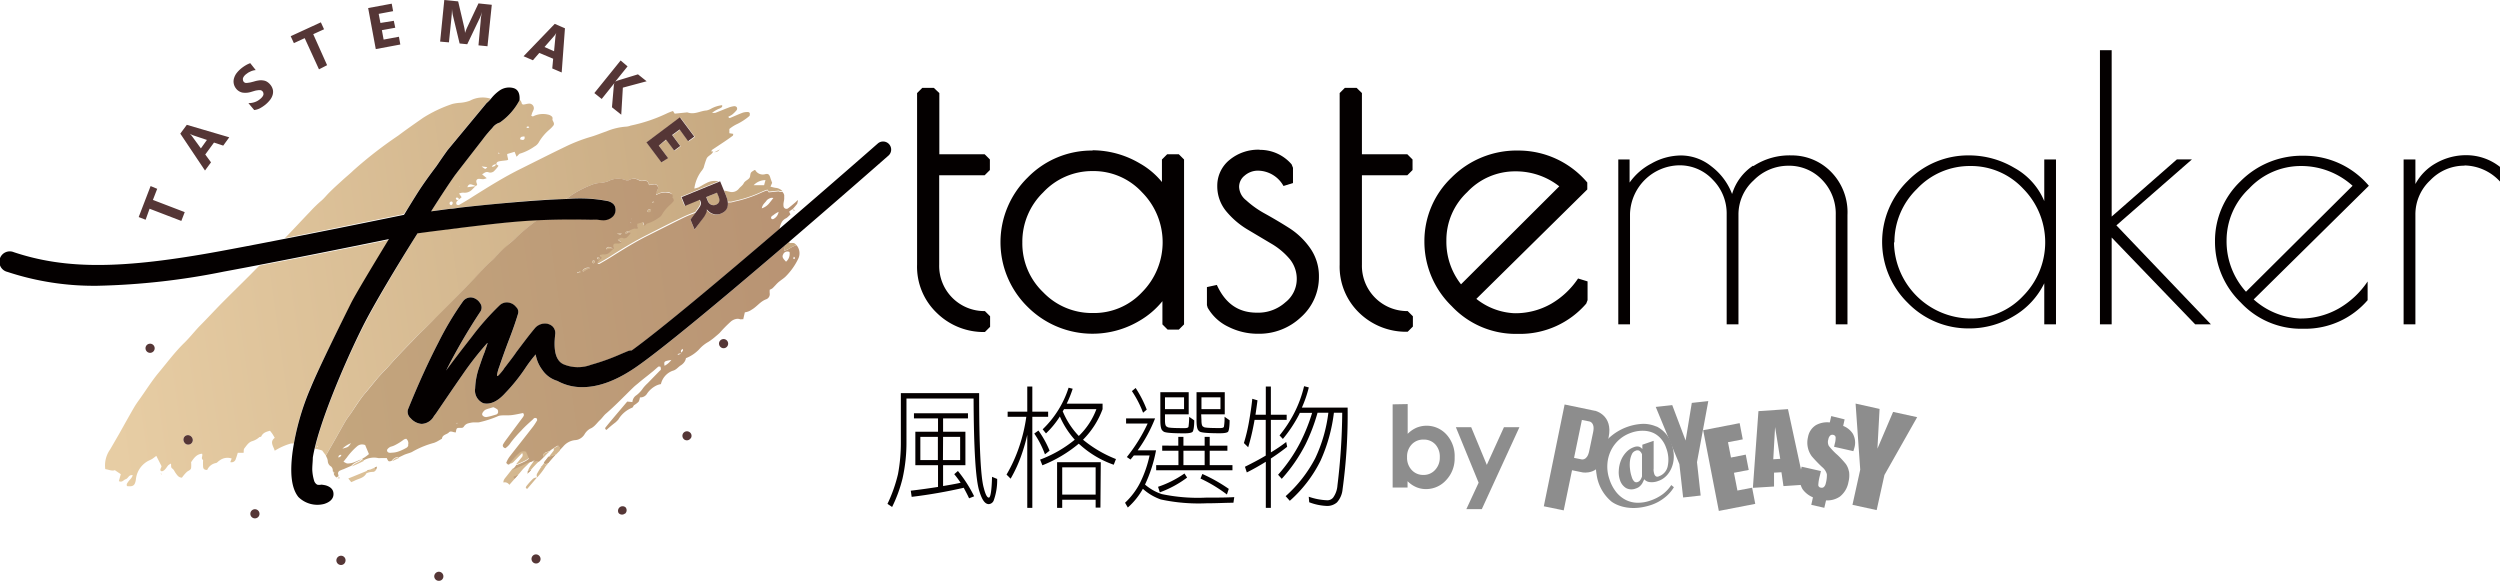
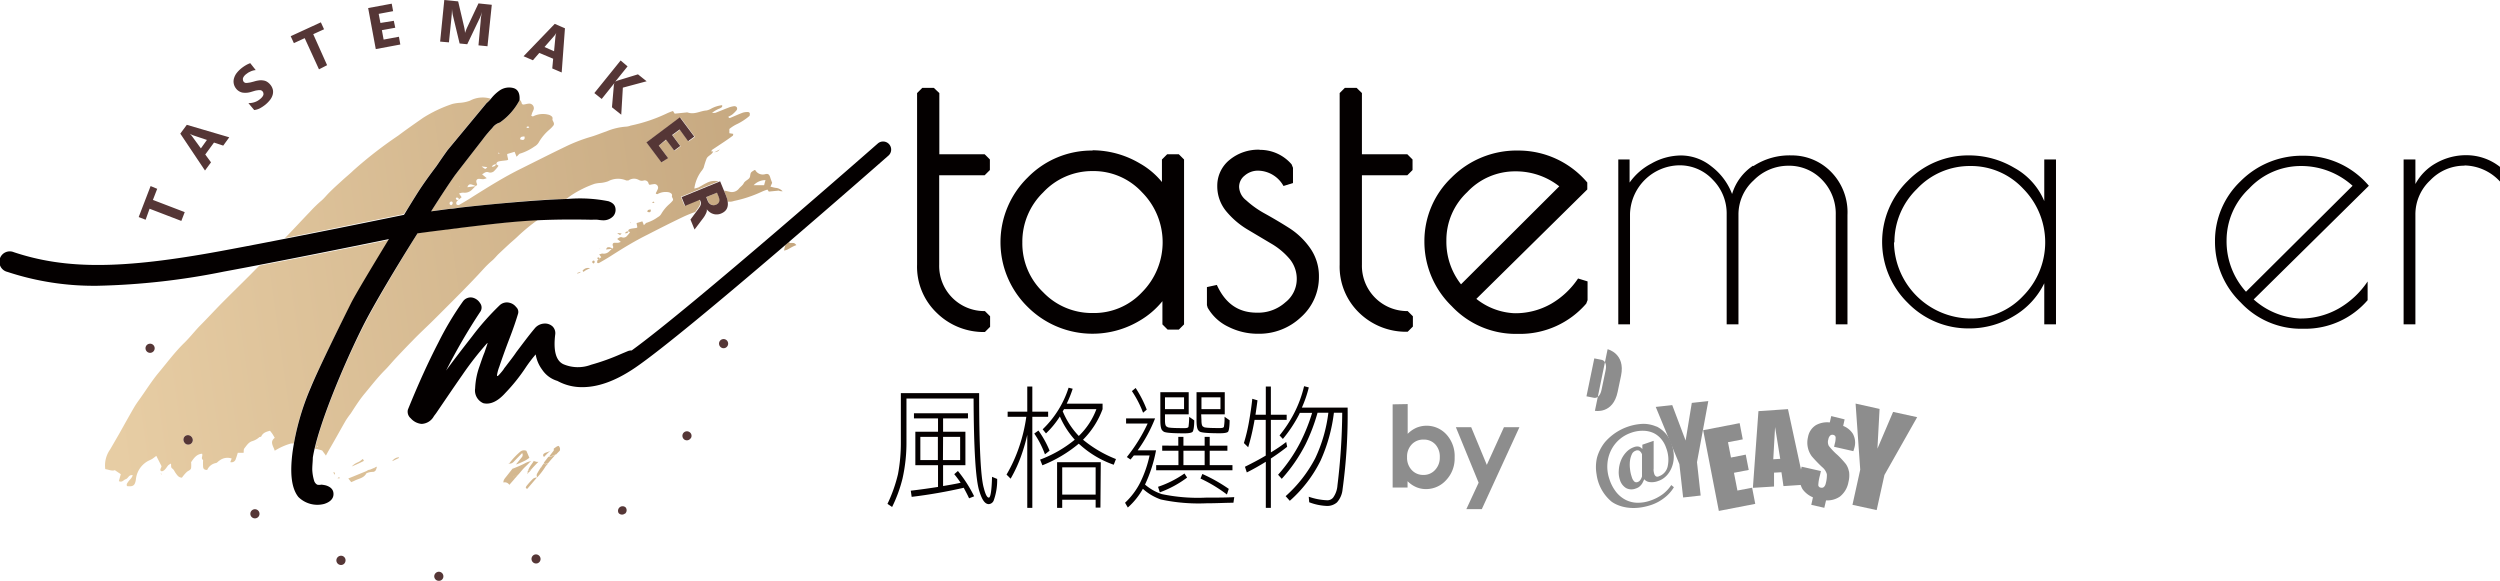
<svg xmlns="http://www.w3.org/2000/svg" viewBox="0 0 360.52 83.76">
  <defs>
    <style>.cls-1{fill:#040000;}.cls-2{fill:#8d8d8d;}.cls-3{fill:url(#未命名漸層_70);}.cls-4{fill:url(#未命名漸層_71);}.cls-5{fill:#553636;}</style>
    <linearGradient id="未命名漸層_70" x1="15.05" y1="50.37" x2="117.59" y2="35.93" gradientUnits="userSpaceOnUse">
      <stop offset="0" stop-color="#e7cda4" />
      <stop offset="1" stop-color="#c4a67e" />
    </linearGradient>
    <linearGradient id="未命名漸層_71" x1="45.28" y1="52.54" x2="117.05" y2="42.43" gradientUnits="userSpaceOnUse">
      <stop offset="0" stop-color="#c4a67e" />
      <stop offset="1" stop-color="#b89373" />
    </linearGradient>
  </defs>
  <g id="圖層_2" data-name="圖層 2">
    <g id="風格選物LOGO_提案A-02" data-name="風格選物LOGO 提案A-02">
      <path class="cls-1" d="M141.2,56.69q0,11.37.67,13.67c.25,1,.49,1.4.73,1.4s.41-1,.46-3l.74.31a8.58,8.58,0,0,1-.51,3.13.83.83,0,0,1-.69.5c-.58,0-1-.65-1.38-1.9q-.78-2.43-.82-13.33h-9.68V63.8a23.57,23.57,0,0,1-.57,5.21,20.05,20.05,0,0,1-1.5,4.1l-.67-.45a21,21,0,0,0,1.52-4.3,24.46,24.46,0,0,0,.41-4.5V56.69H141.2Zm-1.61,2.91v.74H136v1.92h3.22v4.83H136v3c.91-.15,1.75-.3,2.53-.47a14.27,14.27,0,0,0-.92-1.24l.53-.46a19.37,19.37,0,0,1,2.34,3.65l-.73.29c-.24-.53-.5-1-.77-1.52a72.22,72.22,0,0,1-7.51,1.31l-.13-.89c1.4-.16,2.71-.35,3.93-.54V67.09H132V62.26h3.27V60.34h-3.47V59.6ZM135.25,63h-2.53v3.35h2.53Zm.73,3.35h2.48V63H136Z" />
      <path class="cls-1" d="M148.14,59.37V55.74h.73v3.63h2.28v.74h-2.28V73.24h-.73V62.71a25.7,25.7,0,0,1-.8,2.8,19.79,19.79,0,0,1-1.6,3.52l-.59-.59A21.24,21.24,0,0,0,147,64.35a23.14,23.14,0,0,0,1-4.24h-2.69v-.74ZM151.35,65l-.66.52a13.54,13.54,0,0,0-1.54-3l.6-.43a14,14,0,0,1,1.6,2.88m3.34-8.91a16.33,16.33,0,0,1-.86,2.15H159V59a12.23,12.23,0,0,1-2.82,4.41,17.52,17.52,0,0,0,4.75,2.79l-.32.82a14.28,14.28,0,0,1-4.92-2.93.32.32,0,0,1-.12-.11,19.3,19.3,0,0,1-5.25,3.12l-.33-.82a17.61,17.61,0,0,0,5-2.87,12.44,12.44,0,0,1-2.15-3.35,12.77,12.77,0,0,1-2,2.44l-.48-.59a14.39,14.39,0,0,0,3.74-6Zm4,17.14H158V72.07h-4.82v1.17h-.74V66.65h6.3ZM158,67.39h-4.82v3.94H158Zm-2.41-4.54,0,0A10.36,10.36,0,0,0,158.11,59h-4.67a1.3,1.3,0,0,1-.19.3,11.52,11.52,0,0,0,2.31,3.56" />
      <path class="cls-1" d="M166.57,60.34a20.9,20.9,0,0,1-2.51,4.6h2.65a20.15,20.15,0,0,1-1.59,4.94,7.09,7.09,0,0,0,2.41,1.37,25.3,25.3,0,0,0,6.41.51c1.52,0,2.87,0,4.05-.07l-.12.81c-1.13,0-2.44.08-3.93.08a25.92,25.92,0,0,1-6.53-.55,7.56,7.56,0,0,1-2.6-1.54,10.25,10.25,0,0,1-2.17,2.7l-.4-.69a10.41,10.41,0,0,0,2.19-2.92,16.7,16.7,0,0,0,1.35-3.9h-2.27l-.48.59-.53-.36a23.7,23.7,0,0,0,3-4.83h-3.11v-.74Zm-1.2-1.27-.53.45a15.14,15.14,0,0,0-1.61-3.12l.54-.45a16.36,16.36,0,0,1,1.6,3.12m4.55,5.2V63h.74v1.27h3.06V63h.73v1.27H177V65h-2.55v2.08h3.28v.74h-11v-.74h3.21V65h-2.34v-.74Zm1.27,4.6A15.14,15.14,0,0,1,167.25,71L167,70.2a14.81,14.81,0,0,0,3.81-1.92ZM168,60.62c0,.59.1.9.33.93,0,.14.87.19,2.47.19.35,0,.53-.05.59-.19a11.23,11.23,0,0,0,.1-1.44l.73.51c0,1-.13,1.58-.27,1.68s-.45.19-1.15.19c-2,0-3-.1-3.07-.33-.28-.13-.4-.64-.4-1.54V56.56h4.09v3.19H168Zm0-3.32V59h2.75V57.3H168ZM173.72,65h-3.06v2.08h3.06Zm-.46-4.39q0,.89.3.93c0,.14.82.19,2.36.19.34,0,.53-.05.58-.19a7.58,7.58,0,0,0,.09-1.44l.73.51c0,1-.12,1.58-.25,1.68s-.45.19-1.15.19c-1.95,0-2.92-.1-3-.33-.25-.13-.37-.64-.37-1.54V56.56h4.07v3.19h-3.4Zm3.94,9.89-.27.81a20.88,20.88,0,0,0-3.81-2.3l.27-.66a23.33,23.33,0,0,1,3.81,2.15M173.26,57.3V59H176V57.3h-2.73Z" />
      <path class="cls-1" d="M181.34,57.73c-.09.73-.19,1.41-.29,2.08h1.49V55.74h.73v4.07h2.28v.74h-2.28v4.69a22.49,22.49,0,0,0,2.21-1.5l.14.69c-.76.6-1.54,1.16-2.35,1.69v7.12h-.73V66.59c-.89.55-1.8,1.07-2.74,1.54l-.27-.82c1.07-.53,2.08-1.06,3-1.61V60.55h-1.61c-.05.28-.1.55-.15.8A31.74,31.74,0,0,1,180,64.5l-.62-.61a24.93,24.93,0,0,0,.74-3.1c.2-1.15.37-2.26.47-3.28Zm7.4-1.86a16.9,16.9,0,0,1-1,2.91h6.6a79.28,79.28,0,0,1-.73,11.78,3.26,3.26,0,0,1-.81,1.89,2.12,2.12,0,0,1-1.45.51,7.9,7.9,0,0,1-2.55-.53l-.07-.8a9,9,0,0,0,2.62.51,1.06,1.06,0,0,0,.91-.4,3.39,3.39,0,0,0,.61-1.73,91.6,91.6,0,0,0,.69-10.49h-1.2a23.63,23.63,0,0,1-1.93,6.92A18.88,18.88,0,0,1,186,72.22l-.6-.67a19.25,19.25,0,0,0,4.27-5.47,21.37,21.37,0,0,0,1.89-6.56H190a26.33,26.33,0,0,1-1.72,4.53,23,23,0,0,1-3.44,5l-.53-.59a22.26,22.26,0,0,0,3.18-4.62,26.46,26.46,0,0,0,1.73-4.3h-1.78a1.82,1.82,0,0,1-.08.19A19.46,19.46,0,0,1,185,63.3l-.48-.51a18.11,18.11,0,0,0,2.05-3.1,16.94,16.94,0,0,0,1.49-4Z" />
      <path class="cls-1" d="M142,47.47a9.33,9.33,0,0,1-6.65-2.62,8.87,8.87,0,0,1-2.76-6.69V13.42l.38-.37h1.69l.37.37v9.25H142l.37.37v1.48l-.37.37H135V38.16a6.9,6.9,0,0,0,7,7.08l.38.37v1.48Z" />
      <path class="cls-1" d="M134.66,13.42V23H142v1.48h-7.29V38.16A7.26,7.26,0,0,0,142,45.61v1.48a8.91,8.91,0,0,1-6.39-2.51A8.46,8.46,0,0,1,133,38.16V13.42Zm0-.75H133l-.75.75V38.16a9.21,9.21,0,0,0,2.88,7,9.64,9.64,0,0,0,6.9,2.72l.75-.75V45.61l-.75-.75a6.51,6.51,0,0,1-6.59-6.7V25.27H142l.75-.75V23l-.75-.75h-6.54V13.42Z" />
      <path class="cls-1" d="M157.48,47.73A12.56,12.56,0,0,1,148.34,44a12.72,12.72,0,0,1,0-18.14A12.62,12.62,0,0,1,157.48,22a13.09,13.09,0,0,1,6.66,1.85,10.56,10.56,0,0,1,3.75,3.53V23l.37-.38H170l.38.38V46.77l-.38.38h-1.69l-.37-.38v-4.5A11.64,11.64,0,0,1,164,45.93a12.63,12.63,0,0,1-6.53,1.8m.06-23.47a10.08,10.08,0,0,0-7.42,3.19A10.37,10.37,0,0,0,147,34.93,10.72,10.72,0,0,0,157.56,45.5a9.94,9.94,0,0,0,7.37-3.14,10.61,10.61,0,0,0,0-14.94,10,10,0,0,0-7.36-3.16" />
      <path class="cls-1" d="M157.48,22.41A12.8,12.8,0,0,1,164,24.2a9.76,9.76,0,0,1,4.3,4.76V23H170V46.77h-1.69V40.85a11.08,11.08,0,0,1-4.44,4.76,12.29,12.29,0,0,1-6.34,1.75,12.13,12.13,0,0,1-8.87-3.68,12.31,12.31,0,0,1,0-17.6,12.12,12.12,0,0,1,8.87-3.67m.08,23.47a10.29,10.29,0,0,0,7.64-3.26,11,11,0,0,0,0-15.46,10.31,10.31,0,0,0-7.63-3.27,10.42,10.42,0,0,0-7.69,3.3,10.66,10.66,0,0,0-3.25,7.74,11.12,11.12,0,0,0,11,11m-.08-24.22a12.92,12.92,0,0,0-9.4,3.89,13.06,13.06,0,0,0,0,18.66,13.23,13.23,0,0,0,16.12,2,12,12,0,0,0,3.31-2.83v3.35l.75.75H170l.75-.75V23l-.75-.75h-1.69l-.75.75v3.25a11.19,11.19,0,0,0-3.18-2.68,13.5,13.5,0,0,0-6.85-1.9m.08,23.47a9.73,9.73,0,0,1-7.18-3,9.72,9.72,0,0,1-3-7.17,9.9,9.9,0,0,1,3-7.22,9.64,9.64,0,0,1,7.16-3.08,9.5,9.5,0,0,1,7.1,3.06,10.22,10.22,0,0,1,0,14.41,9.46,9.46,0,0,1-7.1,3" />
      <path class="cls-1" d="M181.42,47.73a8.86,8.86,0,0,1-4.11-1,6.38,6.38,0,0,1-2.83-2.61l0-.18V41.44l.71-.16c1.29,2.84,3.28,4.22,6.11,4.22a6.29,6.29,0,0,0,4.37-1.59,4.63,4.63,0,0,0,1.75-3.51,5,5,0,0,0-1.1-3.27,10.78,10.78,0,0,0-2.78-2.35l-3.36-2a11.36,11.36,0,0,1-2.94-2.46,5.28,5.28,0,0,1-1.28-3.52,4.4,4.4,0,0,1,1.63-3.45A6.14,6.14,0,0,1,181.68,22,5.67,5.67,0,0,1,186,24l.1.25v2.17l-.68.21a4.61,4.61,0,0,0-4-2.37,3.23,3.23,0,0,0-2.19.81,2.42,2.42,0,0,0-.92,1.93,2.91,2.91,0,0,0,1.07,2.16,13.73,13.73,0,0,0,2.78,2c1.09.61,2.22,1.28,3.37,2a10.73,10.73,0,0,1,3,2.8,6.59,6.59,0,0,1,1.26,4,7.39,7.39,0,0,1-2.47,5.59,8.43,8.43,0,0,1-5.93,2.29" />
      <path class="cls-1" d="M181.68,22.35a5.35,5.35,0,0,1,4.07,1.85v2.17a5,5,0,0,0-4.28-2.54,3.62,3.62,0,0,0-2.43.9A2.79,2.79,0,0,0,178,27a3.3,3.3,0,0,0,1.19,2.43,14.46,14.46,0,0,0,2.85,2q1.66.93,3.36,2a10.14,10.14,0,0,1,2.88,2.7,6.23,6.23,0,0,1,1.19,3.75,7,7,0,0,1-2.35,5.31,8.06,8.06,0,0,1-5.68,2.2,8.53,8.53,0,0,1-3.94-.93A6,6,0,0,1,174.81,44V41.44q2,4.44,6.45,4.44a6.68,6.68,0,0,0,4.62-1.69,5,5,0,0,0,1.88-3.78,5.32,5.32,0,0,0-1.19-3.52,11.34,11.34,0,0,0-2.88-2.43l-3.36-2a11.22,11.22,0,0,1-2.85-2.38,4.94,4.94,0,0,1-1.19-3.28,4,4,0,0,1,1.51-3.17,5.76,5.76,0,0,1,3.88-1.3m0-.74a6.49,6.49,0,0,0-4.37,1.47,4.78,4.78,0,0,0-1.77,3.74,5.64,5.64,0,0,0,1.37,3.76,11.92,11.92,0,0,0,3,2.54l3.36,2A10.22,10.22,0,0,1,186,37.37a4.51,4.51,0,0,1,1,3,4.25,4.25,0,0,1-1.63,3.22,5.88,5.88,0,0,1-4.12,1.5c-2.66,0-4.55-1.31-5.77-4l-1.43.31V44l.1.36a6.76,6.76,0,0,0,3,2.77,9.36,9.36,0,0,0,4.28,1,8.76,8.76,0,0,0,6.18-2.39,7.73,7.73,0,0,0,2.59-5.86,7,7,0,0,0-1.33-4.19,10.77,10.77,0,0,0-3.09-2.89c-1.14-.72-2.28-1.39-3.38-2a13.84,13.84,0,0,1-2.71-1.93,2.57,2.57,0,0,1-1-1.89,2.05,2.05,0,0,1,.79-1.65,2.92,2.92,0,0,1,1.95-.72,4.27,4.27,0,0,1,3.66,2.21l1.37-.42V24.2l-.2-.5a6,6,0,0,0-4.62-2.09" />
      <path class="cls-1" d="M203,47.47a9.31,9.31,0,0,1-6.65-2.62,8.87,8.87,0,0,1-2.76-6.69V13.42l.38-.37h1.69l.37.37v9.25h6.92l.37.37v1.48l-.37.37H196V38.16a6.83,6.83,0,0,0,2,5.07,6.71,6.71,0,0,0,4.94,2l.38.37v1.48Z" />
      <path class="cls-1" d="M195.63,13.42V23h7.29v1.48h-7.29V38.16a7.18,7.18,0,0,0,2.14,5.34,7.11,7.11,0,0,0,5.2,2.11v1.48a8.91,8.91,0,0,1-6.39-2.51,8.46,8.46,0,0,1-2.64-6.42V13.42Zm0-.75h-1.69l-.75.75V38.16a9.24,9.24,0,0,0,2.87,7A9.68,9.68,0,0,0,203,47.84l.75-.75V45.61l-.75-.75a6.53,6.53,0,0,1-6.6-6.7V25.27h6.55l.75-.75V23l-.75-.75h-6.55V13.42Z" />
      <path class="cls-1" d="M218.61,47.78a12.3,12.3,0,0,1-9-3.89,12.57,12.57,0,0,1-3.83-9.06,12.24,12.24,0,0,1,3.81-9,12.86,12.86,0,0,1,9.4-3.78,12.61,12.61,0,0,1,9.63,4.45l0,.52L212.31,43.15a10.08,10.08,0,0,0,6,2.4,10.83,10.83,0,0,0,5.49-1.4,12.07,12.07,0,0,0,4-3.77l.69.21v2.7l-.1.25a12.26,12.26,0,0,1-9.36,4.24Zm-.08-23.47a9.93,9.93,0,0,0-7.18,3.14,10,10,0,0,0-3.14,7.22,10.46,10.46,0,0,0,2.45,6.85l14.8-14.7a10.75,10.75,0,0,0-6.93-2.51" />
      <path class="cls-1" d="M219,22.46a12.15,12.15,0,0,1,9.35,4.33L211.74,43.18a10.74,10.74,0,0,0,6.61,2.75A11.24,11.24,0,0,0,224,44.48a12.52,12.52,0,0,0,4.14-3.89v2.7a11.86,11.86,0,0,1-9.08,4.12h-.48a11.87,11.87,0,0,1-8.74-3.78,12.13,12.13,0,0,1-3.73-8.8,11.84,11.84,0,0,1,3.7-8.7A12.46,12.46,0,0,1,219,22.46m-8.35,19.61L226,26.79a11.09,11.09,0,0,0-7.48-2.85,10.24,10.24,0,0,0-7.45,3.25,10.31,10.31,0,0,0-3.25,7.48,10.85,10.85,0,0,0,2.8,7.4M219,21.71a13.24,13.24,0,0,0-9.67,3.89,12.64,12.64,0,0,0-3.92,9.23,12.94,12.94,0,0,0,3.94,9.32,12.66,12.66,0,0,0,9.28,4h.48a12.61,12.61,0,0,0,9.64-4.37l.19-.5v-2.7l-1.37-.42a11.77,11.77,0,0,1-3.9,3.66,10.39,10.39,0,0,1-5.3,1.35,9.51,9.51,0,0,1-5.47-2.07l16-15.78,0-1A13,13,0,0,0,219,21.71M210.69,41a9.93,9.93,0,0,1-2.11-6.29,9.47,9.47,0,0,1,3-7,9.44,9.44,0,0,1,6.92-3,10.13,10.13,0,0,1,6.36,2.16Z" />
      <path class="cls-1" d="M252.87,23.94a9.49,9.49,0,0,1,5.47-1.53A7.91,7.91,0,0,1,264,24.73,8.3,8.3,0,0,1,266.42,31V46.77h-1.69V31a7,7,0,0,0-2-5.1,6.57,6.57,0,0,0-4.84-2,7,7,0,0,0-5,2.11,6.64,6.64,0,0,0-2.19,4.92V46.77H249V30.92a6.91,6.91,0,0,0-2-5,6.5,6.5,0,0,0-4.86-2.08,7.23,7.23,0,0,0-7.08,7V46.77h-1.69V23H235v3.33a8.86,8.86,0,0,1,3.15-2.75,8.71,8.71,0,0,1,4.33-1.16,7,7,0,0,1,4.3,1.56,9,9,0,0,1,3,4,7.5,7.5,0,0,1,3-4.07" />
      <path class="cls-1" d="M296.49,23V46.77H294.8V40.85a11.14,11.14,0,0,1-4.44,4.76A12.34,12.34,0,0,1,284,47.36a12.17,12.17,0,0,1-8.88-3.68,12.31,12.31,0,0,1,0-17.6A12.16,12.16,0,0,1,284,22.41a12.77,12.77,0,0,1,6.47,1.79A9.78,9.78,0,0,1,294.8,29V23ZM273.13,34.93a11.12,11.12,0,0,0,11,11,10.27,10.27,0,0,0,7.63-3.26,11,11,0,0,0,0-15.46,10.29,10.29,0,0,0-7.63-3.27,10.44,10.44,0,0,0-7.69,3.3,10.7,10.7,0,0,0-3.25,7.74" />
-       <polygon class="cls-1" points="302.83 7.24 304.52 7.24 304.52 31.23 313.92 22.99 316.09 22.99 305.2 32.5 318.83 46.77 316.56 46.77 304.52 34.25 304.52 46.77 302.83 46.77 302.83 7.24" />
      <path class="cls-1" d="M332.36,47.41h-.48a11.88,11.88,0,0,1-8.74-3.78,12.16,12.16,0,0,1-3.72-8.8,11.87,11.87,0,0,1,3.69-8.7,12.47,12.47,0,0,1,9.14-3.67,12.19,12.19,0,0,1,9.36,4.33L325,43.18a10.74,10.74,0,0,0,6.6,2.75,11.11,11.11,0,0,0,5.68-1.45,12.55,12.55,0,0,0,4.15-3.89v2.7a11.87,11.87,0,0,1-9.09,4.12m-.56-23.47a10.2,10.2,0,0,0-7.44,3.25,10.27,10.27,0,0,0-3.25,7.48,10.81,10.81,0,0,0,2.8,7.4l15.37-15.28a11.05,11.05,0,0,0-7.48-2.85" />
      <path class="cls-1" d="M355.4,23.89A6.8,6.8,0,0,0,350.46,26a6.7,6.7,0,0,0-2.14,4.92V46.77h-1.7V23h1.7v3.54a7.49,7.49,0,0,1,2.95-3,8.76,8.76,0,0,1,4.49-1.16,7.85,7.85,0,0,1,4.76,1.69v2.11a7.11,7.11,0,0,0-5.12-2.32" />
      <path class="cls-2" d="M203,58.27v4.29a4.21,4.21,0,0,1,1.27-.88,3.86,3.86,0,0,1,4.34,1A4.62,4.62,0,0,1,209.77,66a4.51,4.51,0,0,1-1.22,3.23,3.88,3.88,0,0,1-2.9,1.3,3.55,3.55,0,0,1-1.39-.27,4,4,0,0,1-1.28-.87v.92h-2.15v-12Zm2.28,5.12a2.26,2.26,0,0,0-1.7.7,2.53,2.53,0,0,0-.67,1.83,2.57,2.57,0,0,0,.67,1.86,2.23,2.23,0,0,0,1.7.71,2.2,2.2,0,0,0,1.67-.72,2.55,2.55,0,0,0,.68-1.84A2.59,2.59,0,0,0,207,64.1a2.24,2.24,0,0,0-1.69-.71" />
      <polygon class="cls-2" points="209.95 61.61 212.16 61.61 214.41 67.04 216.88 61.61 219.11 61.61 213.69 73.42 211.46 73.42 213.23 69.61 209.95 61.61" />
      <polygon class="cls-2" points="246.35 57.84 244.72 66.65 245.25 71.46 242.72 71.74 242.18 66.93 238.77 58.68 241.15 58.42 243.08 63.53 243.97 58.1 246.35 57.84" />
-       <path class="cls-2" d="M230,59.24l-4.37-.91-3,14.68,2.87.59,1.2-5.79,1.51.31s2.61.53,3.28-2.74l.49-2.33c.66-3.21-1.94-3.81-1.94-3.81m-.87,5.83c-.31,1.48-1.18,1.16-1.18,1.16l-1-.2,1.13-5.47,1,.2s.93.05.63,1.53Z" />
+       <path class="cls-2" d="M230,59.24s2.61.53,3.28-2.74l.49-2.33c.66-3.21-1.94-3.81-1.94-3.81m-.87,5.83c-.31,1.48-1.18,1.16-1.18,1.16l-1-.2,1.13-5.47,1,.2s.93.05.63,1.53Z" />
      <path class="cls-2" d="M238.9,61.53a4.75,4.75,0,0,0-1.93-.41,7.69,7.69,0,0,0-5.53,2.65A6.28,6.28,0,0,0,230.3,66a6,6,0,0,0-.06,2.41,6.19,6.19,0,0,0,2.11,3.89s2.05,1.74,5.73.53a6.38,6.38,0,0,0,2-1.09,5.37,5.37,0,0,0,1.31-1.48l-.38-.31a5.39,5.39,0,0,1-1.22,1.31,6.55,6.55,0,0,1-1.83.94,5.29,5.29,0,0,1-1.84.3,3.9,3.9,0,0,1-1.66-.4A4.23,4.23,0,0,1,233.1,71a5.83,5.83,0,0,1-1-1.87,5.56,5.56,0,0,1-.3-2.24,5.24,5.24,0,0,1,.55-2,5,5,0,0,1,1.2-1.53,5,5,0,0,1,1.64-.94,4.84,4.84,0,0,1,1.77-.3,3.69,3.69,0,0,1,1.48.32,3.32,3.32,0,0,1,1.11.86,3.85,3.85,0,0,1,.72,1.29,4.65,4.65,0,0,1,.23,2.63,1.94,1.94,0,0,1-1.29,1.47.42.42,0,0,1-.41,0,.66.66,0,0,1-.25-.37,2.44,2.44,0,0,1-.08-.37,1.39,1.39,0,0,1,0-.38l0-4-1.63.56v.64h0a1,1,0,0,0-.49-.36,1.26,1.26,0,0,0-.72.07,2.75,2.75,0,0,0-1.15.77,3.72,3.72,0,0,0-.75,1.21,4.49,4.49,0,0,0-.29,1.42,3.41,3.41,0,0,0,.17,1.34,2.05,2.05,0,0,0,.88,1.16,1.63,1.63,0,0,0,1.39.07,1.58,1.58,0,0,0,.45-.21,1.88,1.88,0,0,0,.33-.31,1.53,1.53,0,0,0,.25-.39c.07-.14.14-.29.2-.43h0a1.19,1.19,0,0,0,.79.41,2.55,2.55,0,0,0,1.23-.16,2.82,2.82,0,0,0,1.08-.65h0s1.91-1.6.84-4.73a4.38,4.38,0,0,0-2.18-2.49m-2.08,7.21a1.7,1.7,0,0,1-.26.54.76.76,0,0,1-.39.28.45.45,0,0,1-.48-.1,1.42,1.42,0,0,1-.34-.62,5,5,0,0,1-.26-1.19,4.65,4.65,0,0,1,0-1.18,3,3,0,0,1,.27-.93.88.88,0,0,1,.52-.49.6.6,0,0,1,.57,0,1.06,1.06,0,0,1,.37.51Z" />
      <polygon class="cls-2" points="245.61 62.04 250.87 61.02 251.32 63.36 249.19 63.77 249.62 65.98 251.75 65.56 252.18 67.77 250.05 68.18 250.55 70.74 252.67 70.33 253.12 72.66 247.87 73.68 245.61 62.04" />
      <path class="cls-2" d="M255.72,66.23l.26-4.65.74,4.59Zm-2.14-6.94-.8,11.06,3.05-.19,0-2,1.07-.06.29,2,3-.2L257.84,59Z" />
      <polygon class="cls-2" points="276.47 60.16 271.75 68.5 270.63 73.56 267.14 72.8 268.26 67.73 267.59 58.2 271.05 58.97 270.74 64.7 273 59.4 276.47 60.16" />
      <path class="cls-2" d="M266.63,68a2.66,2.66,0,0,0-.44-1.08A13.64,13.64,0,0,0,265,65.63a9.36,9.36,0,0,1-1.27-1.33,1.23,1.23,0,0,1-.07-.94,1,1,0,0,1,.26-.54.46.46,0,0,1,.43-.11.42.42,0,0,1,.36.32,2.88,2.88,0,0,1-.12.95l-.1.45,2.78.63c.07-.22.12-.39.15-.5a2.65,2.65,0,0,0-.22-2,2.91,2.91,0,0,0-1.4-1.14l.21-.94L264.08,60l-.21.92a3.34,3.34,0,0,0-2,.39,2.52,2.52,0,0,0-1.14,1.72,3.33,3.33,0,0,0,.55,2.78,20.71,20.71,0,0,0,1.47,1.53,2,2,0,0,1,.7,1.05,4.39,4.39,0,0,1-.16,1.32,1,1,0,0,1-.27.52.49.49,0,0,1-.45.09.4.4,0,0,1-.36-.36,6.55,6.55,0,0,1,.23-1.37l.15-.66-2.78-.63-.12.52a3.31,3.31,0,0,0,.25,2.72,3.54,3.54,0,0,0,1.5,1.18l-.24,1.08,1.88.43.25-1.07a3.24,3.24,0,0,0,2-.55,3.41,3.41,0,0,0,1.23-2.09,3.91,3.91,0,0,0,.08-1.57" />
      <path class="cls-3" d="M74.63,66.91a1.41,1.41,0,0,1-.22.06l.81-1a.51.51,0,0,0,.08-.63c-.44.45-.84.85-1.23,1.26a.82.82,0,0,1-.81.24l.17,0A10.33,10.33,0,0,1,75,65.16a.85.85,0,0,1,.91-.15c.15.34.28.67.43,1a4,4,0,0,1-.52.36A11.64,11.64,0,0,1,74.63,66.91ZM23.16,68.28l.11.13s.05,0,.08,0a1.31,1.31,0,0,0-.11-.12S23.19,68.27,23.16,68.28Zm81.51-40.14-.26-.64c.26,0,.53.1.79.15a1.28,1.28,0,0,0,1.35-.44c.22-.27.56-.48.7-.78s.54-.46.78-.71a.68.68,0,0,0,.15-.38c.08-.49.08-.49.63-.82,0,0,.08,0,.1,0a1.24,1.24,0,0,0,1.46.59c.44-.11.6.09.73.57.07.23.17.46.25.69h0c-.07.15-.14.31-.24.55.3.07.52.14.75.17a1.56,1.56,0,0,1,1,.49,1.32,1.32,0,0,1-.54-.08.29.29,0,0,0-.16,0l-1.29.13-.2-.29a6.41,6.41,0,0,0-.82.31,18.26,18.26,0,0,1-4,1.33,2.29,2.29,0,0,1-.49.11,3.27,3.27,0,0,0-.44,0A3.5,3.5,0,0,0,104.67,28.14Zm4-1.43h1.52c.06-.23.12-.46.2-.74A2.37,2.37,0,0,0,108.68,26.71Zm-6.08,2.81a.87.87,0,0,0,.69,0c.49-.2.61-.59.37-1.18l-.23-.56-1.55.63.22.55A1,1,0,0,0,102.6,29.52Zm10.47,6.62a2.39,2.39,0,0,0,.47-.14c.31-.15.59-.34.89-.48a3.69,3.69,0,0,1,.42-.17.91.91,0,0,0-.33-.29,1.93,1.93,0,0,0-.64,0,.32.32,0,0,0-.1-.18l-.51.43A5.47,5.47,0,0,0,113.07,36.14ZM75.78,66.77a2.63,2.63,0,0,1,.82-.27,2.5,2.5,0,0,0-.41.38c-.22.23-.47.45-.69.68s-.46.55-.7.82l-.06.07-.75.31.22.29.17-.19c-.07.08-.15.16-.22.25l-.71.81a.77.77,0,0,0-.86-.34c0-.37.21-.59.41-.84L74.37,67c-.16.2-.32.41-.49.61C74.52,67.36,75.17,67.1,75.78,66.77Zm-2.8,2h0Zm1.94-54.34v-.06a.9.9,0,0,1,.32.54c0,.06.09.1.16.17.26,0,.54-.11.82-.13a.66.66,0,0,1,.75.8,4.25,4.25,0,0,1-.21.49c-.06.16-.1.32-.15.48.13,0,.22.1.25.07a3.14,3.14,0,0,1,2.19-.26,1.06,1.06,0,0,1,.47.22c.17.11.18.27.15.47s.4.56.12.9-.39.42-.6.61a7,7,0,0,0-1.45,1.72,1.63,1.63,0,0,1-.67.68,7.38,7.38,0,0,1-2,1c-.2,0-.35.28-.58.47-.11-.28-.18-.47-.28-.71l-1.07.32c0,.29.1.55.14.81a.56.56,0,0,1-.17.09c-.32.05-.65.07-1,.13s-.49.13-.54.44l.32.23a5.13,5.13,0,0,1-.69.81.83.83,0,0,1-.68.15c-.44-.19-.66.07-1,.27l.67.55a2.08,2.08,0,0,1-.5.15c-.21,0-.43-.05-.64-.05s-.43.17-.35.49.22.39-.08.52h0l-.53.53a1.46,1.46,0,0,1-1.27.45,1.6,1.6,0,0,0-.62.13l.37.53-.46.39h0a1,1,0,0,0-.27.28.43.43,0,0,0,0,.38.4.4,0,0,0,.37.06c.68-.39,1.36-.79,2-1.21,2.25-1.41,4.5-2.82,6.89-4,2.15-1.07,4.3-2.16,6.46-3.2a23.41,23.41,0,0,1,3.51-1.37c.8-.22,1.56-.55,2.34-.81a8.91,8.91,0,0,1,2.92-.7,2.25,2.25,0,0,0,.62-.15,23,23,0,0,0,5.1-1.7,7.44,7.44,0,0,1,1-.4l.25.38,1.65-.17a.55.55,0,0,1,.22,0c1,.35,1.81-.24,2.73-.29a2.51,2.51,0,0,0,.69-.28,4.33,4.33,0,0,1,1.54-.48c.1.29-.16.36-.31.46a4.14,4.14,0,0,0-1.13.64,1.5,1.5,0,0,0,.47,0c.64-.24,1.26-.51,1.9-.75a3.37,3.37,0,0,1,.83-.21.44.44,0,0,1,.36.16.41.41,0,0,1,0,.39,4.71,4.71,0,0,1-.67.67,3.14,3.14,0,0,1-.54.29c.07.27.21.2.34.15.6-.25,1.18-.52,1.79-.74a2.25,2.25,0,0,1,.74-.07.28.28,0,0,1,.22.19c0,.13,0,.34-.06.38a8.55,8.55,0,0,1-1.69,1.12,5.26,5.26,0,0,0-1.2.75v.61l.55.09c0,.1,0,.24-.07.28q-.6.45-1.23.87l-1.79,1.19s0,.12-.08.2l.29,0c-.18.47-.73.6-.94,1a11.31,11.31,0,0,0-.43,1.32,2.38,2.38,0,0,1-.35.54,5.38,5.38,0,0,0-1,2.49,4.08,4.08,0,0,0,.61-.17c.38-.2.74-.44,1.13-.62a2.48,2.48,0,0,1,1.75-.25l-5.43,2.23.51,1.26,2.13-.88.14.34a.51.51,0,0,1,0,.24.77.77,0,0,1-.06.24,1.22,1.22,0,0,1-.15.27c-.06.1-.13.2-.21.31l-.3.41a17.92,17.92,0,0,0-1.87.77c-1.69.81-3.37,1.66-5,2.5-1.86.92-3.62,2-5.38,3.13-.52.33-1.06.64-1.59.94a.3.3,0,0,1-.29,0c0-.06,0-.21,0-.3a1.45,1.45,0,0,1,.21-.22h0l.37-.3-.3-.42c.2,0,.36-.13.49-.1a1.13,1.13,0,0,0,1-.35c.15-.13.28-.28.41-.41h0c.23-.1.1-.26.06-.41s0-.39.27-.39.34,0,.51,0a3.42,3.42,0,0,0,.39-.12l-.53-.43c.26-.16.44-.36.78-.21a.67.67,0,0,0,.53-.12,4.32,4.32,0,0,0,.54-.63l-.25-.19c0-.23.23-.29.42-.33s.5-.07.75-.11a.54.54,0,0,0,.13-.07c0-.2-.07-.4-.1-.63l.83-.25c.08.18.14.33.22.55.18-.15.3-.34.45-.36a5.68,5.68,0,0,0,1.57-.8,1.24,1.24,0,0,0,.52-.52,5.64,5.64,0,0,1,1.13-1.35,4.25,4.25,0,0,0,.47-.48c.22-.26-.14-.46-.09-.7a.33.33,0,0,0-.12-.37.89.89,0,0,0-.37-.17A2.42,2.42,0,0,0,94.8,28s-.09,0-.19-.06.07-.25.11-.37a2.71,2.71,0,0,0,.17-.39.52.52,0,0,0-.58-.63,6.29,6.29,0,0,0-.65.11c0-.06-.11-.09-.12-.14a.57.57,0,0,0-.75-.48.87.87,0,0,1-.65-.08,1.4,1.4,0,0,0-1.51.06,1,1,0,0,1-.16,0,.88.88,0,0,1-.17,0,3,3,0,0,0-2.6.12,4.44,4.44,0,0,1-1.06.24,4.54,4.54,0,0,0-.91.13,15.2,15.2,0,0,0-3.31,1.63l-.75.54c-2.62.08-5.31.25-8.17.53s-5.27.5-7.15.71c-.59.09-1,.13-1.42.17l-2.76.37c1.41-2.22,2.66-4.12,3.49-5.28a3.52,3.52,0,0,0,.25-.33l3.74-4.82A17.2,17.2,0,0,1,71,18.46a2,2,0,0,1,1.09-.79A9.08,9.08,0,0,0,74.92,14.45ZM65.27,29.17a.22.22,0,0,0-.15-.11.27.27,0,0,0-.28.34c0,.08.13.14.18.2A.34.34,0,0,0,65.27,29.17Zm28-8.64,2.16,2.89.88-.66L95,21l1.1-.83,1.18,1.58.88-.66-1.18-1.58,1.08-.8,1.26,1.69.89-.66-2.08-2.78Zm-27.1,8.31a.54.54,0,0,0-.06-.27.4.4,0,0,0-.27-.08s-.12.1-.11.13.09.19.17.22A.61.61,0,0,0,66.16,28.84Zm.17-2h-.07l0,.08Zm2.31,0c-.23-.08-.44-.18-.67-.24s-.45,0-.58.4Zm1.63-2.74-.83-.1C70,24.44,70,24.44,70.27,24.09Zm1.3-.38a.58.58,0,0,0-.66.34C71.31,24,71.32,24,71.57,23.71Zm.45-1.6L71.89,22l-.06.08.13.11Zm0-.72-.07,0,.07,0Zm3.89-3.06s.08.12.12.12a1.15,1.15,0,0,0,.29-.06c-.08-.09-.13-.19-.17-.18A.9.9,0,0,0,75.91,18.33Zm-.29.74.06,0-.06,0Zm-.63,1a1.21,1.21,0,0,0,.36.1c.24,0,.36-.18.27-.5a1.43,1.43,0,0,0-.46.07C75.07,19.79,75,20,75,20.07ZM80.72,65c-.18.18-.36.36-.53.55a3.72,3.72,0,0,1-1.11.37l-.64.84c.09.18.16.22.31.18l.3-.11c-.12.14-.25.27-.36.41a9.53,9.53,0,0,1-1.22,1.6.56.56,0,0,1,0-.57,11.14,11.14,0,0,1,.69-1.09c.55-.75,1.14-1.48,1.7-2.22,0,0,0-.12,0-.27,0,0,0,0,0,0l.4-.28a1,1,0,0,1,.29-.11A.63.63,0,0,1,80.72,65Zm-2.55,2.36a.35.35,0,0,0,0-.06H78a.35.35,0,0,0,0,.06Zm.18-1.81a.26.26,0,0,0,0,.23.32.32,0,0,0,.12.11,8.14,8.14,0,0,1,.89-.87,3,3,0,0,1-.59.23A1,1,0,0,0,78.35,65.5Zm-1.42,1,.12-.2h0c-.32.62-.91,1.07-1,2l.54-.59-.39.43a.39.39,0,0,0-.14,0c0-.1,0-.2.05-.29l.48-.19c.37-.41.71-.78,1.06-1.11a1.35,1.35,0,0,1-.28,0A3.91,3.91,0,0,0,76.93,66.48Zm26.87-45-.81.43C103.34,21.88,103.67,21.86,103.8,21.45ZM47,65.7h0c-.17-.25-.36-.48-.53-.73a6.85,6.85,0,0,0-1.06-.27c1.11-4.85,4.58-12.91,7-17.66,1.51-3,4.8-8.56,7.85-13.46l1.88-.25,4.68-.59c3.09-.37,6-.71,8.69-.92.66-.05,1.34-.09,2.06-.12a27,27,0,0,0-2.93,2.41c-.4.39-.84.74-1.25,1.12s-1,.93-1.53,1.43c-.29.29-.54.62-.87.9a14.52,14.52,0,0,0-1.26,1.22c-.91,1-1.8,1.93-2.72,2.87-1.38,1.41-2.77,2.79-4.16,4.18C61.69,47,60.57,48,59.46,49.16c-.79.8-1.56,1.61-2.33,2.43-.56.59-1.07,1.23-1.65,1.81-1,1-1.95,2.23-2.9,3.37-.75.9-1.38,1.9-2,2.86a11.94,11.94,0,0,0-.71,1c-.58,1-1.13,2-1.7,3-.33.58-.67,1.16-1,1.75Zm-1.11-1.39-.08,0-.06.13s.08,0,.11,0A.49.49,0,0,0,45.85,64.31Zm6,2.21c-.12.07-.25.13-.38.19a2.3,2.3,0,0,0-.78.56c.59-.25,1.18-.51,1.75-.81l-.15-.28Zm-3.81,1.53s0,0,0,0a1.54,1.54,0,0,0,.16.44c0-.09.05-.18.08-.29Zm.57.9h0l.3.06c0-.09,0-.16,0-.22h0A.75.75,0,0,0,48.64,69Zm-3.9-13a36.53,36.53,0,0,0-2.38,8l-.39,0A8.91,8.91,0,0,0,39.62,65c-.21-.69-.76-1.28,0-1.86-.16-.27-.26-.46-.38-.63a4.84,4.84,0,0,0-.31-.39c-.56.15-1,.28-1.25.81,0,.07-.19.07-.29.11l-.18,0,.19,0a2.68,2.68,0,0,1-1,.57c-.55.15-.84.64-1.17,1.06-.11.15-.07.4-.1.63l-.84,0c-.09.3-.18.6-.29.89a.63.63,0,0,1-.79.45c.07-.17.13-.34.2-.52a1.88,1.88,0,0,0-1.74.28c-.19.1-.34.34-.52.37a1.72,1.72,0,0,0-1.27,1c-.43,0-.56-.17-.59-.43a7.85,7.85,0,0,1,0-1c-.38-.24,0-.59-.15-.91-.8.06-1.19.65-1.58,1.22a4.7,4.7,0,0,1,0,.84c-.06.31-.4.38-.61.56a5.4,5.4,0,0,0-.71.83c-.46,0-.67-.33-.89-.63s-.24-.49-.5-.68-.13-.42-.2-.72a2.31,2.31,0,0,0-.38.24c-.15.16-.25.35-.39.51-.28.34-.56.45-.71.28s.12-.45.12-.66l-.75-1.48c-.2.15-.38.3-.58.43a3.58,3.58,0,0,1-.48.24,3.41,3.41,0,0,0-1.89,2.8c-.14.79-.38,1-1.27.89-.14-.28.07-.47.2-.67s.51-.48.62-.9c-.56-.12-.64.45-1,.57s-.52.52-1,.28l.28-1-.86-.58c-.39.17-.88-.08-1.38-.15a4,4,0,0,1,.71-2.85l1.29-2.23c.72-1.28,1.43-2.57,2.17-3.84.27-.46.59-.9.9-1.33.87-1.23,1.68-2.52,2.64-3.67,1.21-1.45,2.36-3,3.71-4.31.74-.73,1.39-1.55,2.1-2.31,1-1,2-2.08,3-3.11,1.41-1.43,2.85-2.83,4.27-4.25l1.42-1.44c6.83-1.31,14.43-2.85,18.74-3.73-2.08,3.42-4.69,7.74-5.43,9.18C49.48,46,46,53,44.74,55.94ZM27.66,63.05a.68.68,0,0,0-.9-.21.67.67,0,0,0-.21.91.66.66,0,1,0,1.11-.7Zm83.67-36.79a.93.93,0,0,0,0,.14h0C111.35,26.34,111.33,26.28,111.33,26.26ZM58.8,30.05c.8-1.3,1.46-2.38,2.09-3.3s1.3-1.84,2-2.76c.46-.67,1-1.47,1.63-2.34l5.62-6.78a4.68,4.68,0,0,0,.63-.63l0,0a3.87,3.87,0,0,0-3,.28,5.08,5.08,0,0,1-1.36.3,6.34,6.34,0,0,0-1.17.17A19.14,19.14,0,0,0,61,17c-1.2.84-2.41,1.68-3.58,2.56a60.39,60.39,0,0,0-6.44,5c-.51.5-1.07.94-1.6,1.43s-1.33,1.19-1.95,1.83c-.38.38-.7.8-1.12,1.15a18.34,18.34,0,0,0-1.61,1.57c-1.17,1.21-2.31,2.46-3.48,3.66l-.14.14c7.45-1.47,14.82-3,17.13-3.45ZM103,21.88h0ZM56.55,66.5l.18-.07.79-.38a.23.23,0,0,0,0-.11A1.29,1.29,0,0,0,56.55,66.5Zm-8.56,3,.06,0,0,0Zm6.14-1.88a.47.47,0,0,1,.1.1.5.5,0,0,1-.46.33q-.32,0-.63.09a.64.64,0,0,0-.24.1h0l0,0-.06,0,0,0h0c-.36.73-1.15.77-1.75,1.1l-.44.19L50.23,69l4.12-1.68-.31.13C54.06,67.5,54.08,67.58,54.13,67.61Zm-.84.11-.4.17C53,67.94,53.14,67.88,53.29,67.72Zm30-28.3c.13,0,.26-.08.38-.12s0,0,0-.08,0-.06-.06,0l-.38.14s0,.06,0,.07S83.26,39.43,83.28,39.42Zm-5.8,29.41,0,0,0,0Zm0,0v0l0,0Zm-1.59,1.3c-.07.09-.16.25.13.36l.67-.78.74-.87a1.12,1.12,0,0,0-.55.17A10.57,10.57,0,0,0,75.89,70.13ZM87.68,61.6l0,0,0,0s0,0,0,0A.09.09,0,0,0,87.68,61.6Zm6.15-31.9v.05l0,0Zm.32-.43a1.2,1.2,0,0,0,.23-.05c-.06-.07-.1-.15-.13-.14a.66.66,0,0,0-.19.09S94.12,29.27,94.15,29.27Zm-7.92,8.12a.5.5,0,0,0,.21,0,.42.42,0,0,0,0-.2.3.3,0,0,0-.21-.07s-.1.08-.09.1A.37.37,0,0,0,86.23,37.39Zm7.6-7.17a.83.83,0,0,0-.35.06c-.08,0-.1.16-.14.25a.74.74,0,0,0,.28.08C93.81,30.59,93.9,30.47,93.83,30.22Zm-9.71,9c.13-.09.26-.19.4-.27a5.39,5.39,0,0,1,.57-.26.94.94,0,0,0-1,.26C84,39,84,39.08,84.12,39.18Zm3.73-3.55c-.21-.06-.35,0-.45.31l1-.12A5.62,5.62,0,0,0,87.85,35.63ZM85.55,38a.25.25,0,0,0,.19-.33.14.14,0,0,0-.11-.09.21.21,0,0,0-.22.26C85.43,37.89,85.51,37.94,85.55,38Zm1-2.14h-.06l0,.07ZM91,31.57l-.06,0,.06,0Zm-1.37,2.1L89,33.6C89.41,33.94,89.41,33.94,89.65,33.67ZM91,32.12l-.1-.08,0,.06.1.09Zm-.36,1.26a.44.44,0,0,0-.51.26C90.46,33.63,90.47,33.63,90.66,33.38ZM54.35,67.29l-.31.13c0,.08,0,.16.09.19a.47.47,0,0,1,.1.1h0a.49.49,0,0,0,.06-.17C54.31,67.47,54.33,67.39,54.35,67.29Zm24.09-.58c.09.18.16.22.31.18l.3-.11c.37-.44.74-.87,1.14-1.28a3.72,3.72,0,0,1-1.11.37Zm-25.15,1-.4.17C53,67.94,53.14,67.88,53.29,67.72Zm22.81.44a.39.39,0,0,1,.14,0l.39-.43h0l-.48.19C76.13,68,76.12,68.06,76.1,68.16Zm1.93-.9h0a.35.35,0,0,0,0,.06l.13,0a.35.35,0,0,0,0-.06Zm-3.82,1.79.17-.19.36-.41-.75.31Z" />
-       <path class="cls-4" d="M52.92,68.22h0l0,0,0,0,.06,0Zm1.43-.93-.31.13c0,.08,0,.16.09.19a.47.47,0,0,1,.1.1h0a.49.49,0,0,0,.06-.17C54.31,67.47,54.33,67.39,54.35,67.29Zm24.09-.58c.09.18.16.22.31.18l.3-.11c.37-.44.74-.87,1.14-1.28a3.72,3.72,0,0,1-1.11.37Zm36-31.19a3.69,3.69,0,0,1,.42-.17l.12.16a1.79,1.79,0,0,1,.12,1.83,9.32,9.32,0,0,1-1.87,2.6,6.12,6.12,0,0,1-.5.39c-.17.13-.34.25-.5.39a5.44,5.44,0,0,0-.41.42c-.14.14-.27.29-.41.42a1.57,1.57,0,0,1-.41.22,3.05,3.05,0,0,0,0,.52.79.79,0,0,1-.51.86c-.84.3-1.33,1.06-2.08,1.49a2.15,2.15,0,0,1-1,.39c-.07.32-.15.65-.23,1a1.9,1.9,0,0,0-.25,0,.44.44,0,0,1-.2,0,1.14,1.14,0,0,0-.38-.07,1.67,1.67,0,0,0-1,.44A18.41,18.41,0,0,0,103.79,48c-.17.16-.35.32-.54.47a8.75,8.75,0,0,1-1.11.84,5,5,0,0,0-1.33,1.08,5.36,5.36,0,0,1-1.89,1.26,1.35,1.35,0,0,1-.27.61,1.84,1.84,0,0,1-.51.45c-.38.25-.63.64-1.14.76a2.68,2.68,0,0,0-1.69,1.92,2.63,2.63,0,0,0-.6.18,3.54,3.54,0,0,0-1.37,1.15,1.13,1.13,0,0,1-1.06.59,1.81,1.81,0,0,1-.19.63,3.9,3.9,0,0,1-.68.51l0,0,0,0c-.08.12-.14.31-.24.34a4.11,4.11,0,0,0-2,1.71,4.16,4.16,0,0,1-.42.42A15.63,15.63,0,0,0,87.46,62c-.24-.13-.21-.27-.12-.38,1-1.24,2.07-2.47,3.11-3.71l.75.07v0l0,0a1.26,1.26,0,0,1,.6-1,4.25,4.25,0,0,0,.93-1,5.55,5.55,0,0,1,.66-.71l1.8-1.85c.05,0,.12-.11.11-.17a.69.69,0,0,0-.08-.38.18.18,0,0,0-.13,0,.23.23,0,0,0-.15,0c-.33.27-.63.58-1,.85-.63.53-1.28,1-1.91,1.55-.22.18-.45.36-.65.55-1.34,1.29-2.61,2.64-4,3.83-.32.27-.55.65-.87.94s-.61.72-1,1a1.61,1.61,0,0,1-.43.24,2.26,2.26,0,0,0-.81.84,1.8,1.8,0,0,1-.94.73,1.76,1.76,0,0,1-.4.07,2.55,2.55,0,0,0-1.72.93l-.5.53a.63.63,0,0,0-.22-.66,1,1,0,0,0-.29.11l-.4.28s0,0,0,0a3.06,3.06,0,0,0-.47.33,3,3,0,0,1-.59.23,1,1,0,0,0-.39.3.26.26,0,0,0,0,.23.32.32,0,0,0,.12.11h0c-.17.18-.34.36-.53.53a2.09,2.09,0,0,0-.22.2,1.35,1.35,0,0,1-.28,0,3.91,3.91,0,0,0-.48,0l.12-.2h0a3.8,3.8,0,0,0-.45.22,2.63,2.63,0,0,0-.82.27c-.61.33-1.26.59-1.9.87.17-.2.33-.41.49-.61l0-.06a1.41,1.41,0,0,0,.22-.06,11.64,11.64,0,0,0,1.14-.51,4,4,0,0,0,.52-.36c-.15-.36-.28-.69-.43-1a.85.85,0,0,0-.91.15,10.33,10.33,0,0,0-1.52,1.69l-.17,0L73,66.76a3.41,3.41,0,0,1,.56-1c1.1-1.42,2.22-2.83,3.32-4.25a9.22,9.22,0,0,0,.58-.9c0-.06,0-.22-.08-.28a.25.25,0,0,0-.13-.05.41.41,0,0,0-.16,0,.64.64,0,0,0-.24.2c-.57.52-1.13,1-1.67,1.6a18,18,0,0,0-1.52,1.74,2.69,2.69,0,0,1-.79.82c-.28-.09-.38-.25-.36-.43a.45.45,0,0,1,.07-.18c.23-.4.53-.76.8-1.14.66-.9,1.33-1.79,2-2.69.11-.17.29-.35.05-.64-.51.1-1.06.23-1.62.3s-1.07,0-1.61.06a1.31,1.31,0,0,0-.51.15,15.09,15.09,0,0,1-2.44.79,1.2,1.2,0,0,1-.47.05h-.49a3.88,3.88,0,0,0-.77.14,1.06,1.06,0,0,0-.63.47.38.38,0,0,1-.33.18h-.14c-.58,0-.58,0-.69.66a1.87,1.87,0,0,1-.4-.07,1,1,0,0,0-.32-.06.37.37,0,0,0-.28.13c-.3.32-.93.3-1,.91-.28.15-.55.33-.84.47l-.29.12a13,13,0,0,0-3,1.21,2.85,2.85,0,0,1-.3.16c-.32.13-.67.21-1,.35l-.86.41a.23.23,0,0,0,0-.11,1.29,1.29,0,0,0-.94.56l-.22.08a.31.31,0,0,1-.16,0c-.09,0-.15-.07-.22-.2a1.62,1.62,0,0,1-.12-.26c-.29,0-.59,0-.9,0a1.86,1.86,0,0,1-.33,0,3,3,0,0,0-.51-.07,3.14,3.14,0,0,0-1.56.37s0,0-.06,0l-.15-.28-.44.34c-.12.07-.25.13-.38.19a2.3,2.3,0,0,0-.78.56l-1.13.49a5.21,5.21,0,0,0-.5.2.44.44,0,0,0-.24.62.79.79,0,0,1,0,.22h0a.75.75,0,0,0-.24.14s0,0-.07,0a1.53,1.53,0,0,1-.34-.42h0c0-.09.05-.18.08-.29l-.24-.16,0-.15a.75.75,0,0,0-.25-.55.93.93,0,0,1-.47-.79,1.66,1.66,0,0,0-.12-.45l-.06-.1A1.92,1.92,0,0,0,47,65.7h0l.16-.28c.33-.59.67-1.17,1-1.75.57-1,1.12-2,1.7-3a11.94,11.94,0,0,1,.71-1c.67-1,1.3-2,2-2.86,1-1.14,1.85-2.33,2.9-3.37.58-.58,1.09-1.22,1.65-1.81.77-.82,1.54-1.63,2.33-2.43C60.57,48,61.69,47,62.8,45.83c1.39-1.39,2.78-2.77,4.16-4.18.92-.94,1.81-1.91,2.72-2.87a14.52,14.52,0,0,1,1.26-1.22c.33-.28.58-.61.87-.9.49-.5,1-1,1.53-1.43s.85-.73,1.25-1.12a27,27,0,0,1,2.93-2.41c2.28-.11,4.9-.15,7.85-.08a5.77,5.77,0,0,1,.83,0,5.56,5.56,0,0,0,.8.08,1.94,1.94,0,0,0,1.42-.58A1.39,1.39,0,0,0,88.75,30c-.08-.46-.41-.76-1-1a21,21,0,0,0-5.89-.33h-.19l.75-.54a15.2,15.2,0,0,1,3.31-1.63,4.54,4.54,0,0,1,.91-.13,4.44,4.44,0,0,0,1.06-.24A3,3,0,0,1,90.3,26a.88.88,0,0,0,.17,0,1,1,0,0,0,.16,0A1.4,1.4,0,0,1,92.14,26a.87.87,0,0,0,.65.08.57.57,0,0,1,.75.48s.07.08.12.14a6.29,6.29,0,0,1,.65-.11.52.52,0,0,1,.58.63,2.71,2.71,0,0,1-.17.39c0,.12-.08.24-.11.37s.17.07.19.06a2.42,2.42,0,0,1,1.71-.21.89.89,0,0,1,.37.17.33.33,0,0,1,.12.37c0,.24.31.44.09.7a4.25,4.25,0,0,1-.47.48,5.64,5.64,0,0,0-1.13,1.35,1.24,1.24,0,0,1-.52.52,5.68,5.68,0,0,1-1.57.8c-.15,0-.27.21-.45.36-.08-.22-.14-.37-.22-.55l-.83.25c0,.23.07.43.1.63a.54.54,0,0,1-.13.07c-.25,0-.5,0-.75.11s-.38.1-.42.33l.25.19a4.32,4.32,0,0,1-.54.63.67.67,0,0,1-.53.12c-.34-.15-.52,0-.78.21l.53.43a3.42,3.42,0,0,1-.39.12c-.17,0-.34,0-.51,0s-.33.14-.27.39.17.31-.06.41h0c-.13.13-.26.28-.41.41a1.13,1.13,0,0,1-1,.35c-.13,0-.29.06-.49.1l.3.42-.37.3h0a1.45,1.45,0,0,0-.21.22c0,.09-.07.24,0,.3a.3.3,0,0,0,.29,0c.53-.3,1.07-.61,1.59-.94,1.76-1.1,3.52-2.21,5.38-3.13,1.68-.84,3.36-1.69,5-2.5a17.92,17.92,0,0,1,1.87-.77l-.78,1,.59,1.44,1.22-1.72.19-.29.16-.31a1.45,1.45,0,0,0,.11-.31.74.74,0,0,0,0-.29h0a2.16,2.16,0,0,0,.44.42,1.56,1.56,0,0,0,.5.25,1.46,1.46,0,0,0,.55.07,1.56,1.56,0,0,0,.58-.13,1.42,1.42,0,0,0,1-1.61,3.27,3.27,0,0,1,.44,0,2.29,2.29,0,0,0,.49-.11,18.26,18.26,0,0,0,4-1.33,6.41,6.41,0,0,1,.82-.31l.2.29,1.29-.13a.29.29,0,0,1,.16,0,1.32,1.32,0,0,0,.54.08h0a1.11,1.11,0,0,1,.24.44.06.06,0,0,0,0,0c0,.07,0,.15,0,.23s0,.2,0,.31-.07.42-.1.63a2,2,0,0,0,0,.42.42.42,0,0,0,.63.34c.35-.25.67-.54,1-.81.13-.11.25-.23.44-.41,0,.13,0,.23-.06.32a.5.5,0,0,1,0,.13.8.8,0,0,1-.16.25,7.91,7.91,0,0,1-.55.63l-.19.11-.28.22c0,.12.1.24.17.43-.16.14-.32.32-.5.46a.82.82,0,0,1-.2.12,1.41,1.41,0,0,0-.6.61,2.93,2.93,0,0,0-.26.79.29.29,0,0,0,0,.09c-7.89,6.78-17,14.43-21.34,17.57a1.36,1.36,0,0,0-.54.09c-.3.13-.63.26-1,.42a31.72,31.72,0,0,1-4.31,1.55,5.34,5.34,0,0,1-4-.08c-1.09-.51-1.46-2-1.17-4.31a1.36,1.36,0,0,0-.38-1.13,1.61,1.61,0,0,0-1.21-.42,1.92,1.92,0,0,0-1.42.76c-.84,1-1.67,2.13-2.59,3.34-.5.75-1.05,1.42-1.55,2.09a3.29,3.29,0,0,0-.33.46,9.72,9.72,0,0,1-.67.79c-.17.17-.25.17-.25,0a6,6,0,0,1,.33-1.21c.38-1.13.84-2.42,1.38-3.84.67-1.72,1.09-3,1.34-3.85a.94.94,0,0,0-.29-.92,1.69,1.69,0,0,0-1-.63,1.51,1.51,0,0,0-1.34.34,38,38,0,0,0-4,4.51c-1.63,2.09-2.88,3.72-3.76,4.94A84.68,84.68,0,0,1,69.23,45a1.06,1.06,0,0,0,0-1.29,1.75,1.75,0,0,0-1.13-.8,1.38,1.38,0,0,0-1.3.5,44.34,44.34,0,0,0-3.59,6Q61,53.68,58.82,59.08a1.25,1.25,0,0,0,.42,1.25,2.35,2.35,0,0,0,1.55.8A2.11,2.11,0,0,0,62.58,60c.13-.17.3-.38.46-.63,1-1.46,2.18-3.22,3.64-5.31a45.47,45.47,0,0,1,3.55-4.55c.09-.13.09,0,0,.25l-.37,1.09c-.26.62-.46,1.25-.72,2A10.54,10.54,0,0,0,68.52,56a2,2,0,0,0,1.17,2.14c1,.25,2.09-.25,3.18-1.47a25.64,25.64,0,0,0,3-3.76,20.49,20.49,0,0,1,1.38-1.8,5,5,0,0,0,.92,2.18,4,4,0,0,0,2.21,1.64,7.3,7.3,0,0,0,3.6.9c2,0,4.49-.68,7.61-2.8,4-2.71,13.4-10.61,21.68-17.71a5.47,5.47,0,0,0-.2.84,2.39,2.39,0,0,0,.47-.14C113.85,35.85,114.13,35.66,114.43,35.52Zm-3-4.46-.21.19a.29.29,0,0,0,0,.27.27.27,0,0,0,.27.08,1.38,1.38,0,0,0,.78-1.05A3.42,3.42,0,0,0,111.48,31.06Zm-1.63-1h0a2.27,2.27,0,0,0,1.19-.84c.18-.21.34-.44.53-.66a.71.71,0,0,0-.57.06,1.1,1.1,0,0,0-.42.31c-.11.17-.27.31-.41.49A1.38,1.38,0,0,0,109.85,30.08Zm-15.79-.91s.06.1.09.1a1.2,1.2,0,0,0,.23-.05c-.06-.07-.1-.15-.13-.14A.66.66,0,0,0,94.06,29.17Zm-.23.58,0,0,0,0Zm-.49.78a.74.74,0,0,0,.28.08c.19,0,.28-.14.21-.39a.83.83,0,0,0-.35.06C93.4,30.31,93.38,30.44,93.34,30.53ZM91,31.59l.06,0v-.05Zm-.09.51.1.09,0-.07-.1-.08Zm-.72,1.54c.31,0,.32,0,.51-.26A.44.44,0,0,0,90.15,33.64ZM89,33.6c.41.34.41.34.65.07Zm-1.6,2.34,1-.12a5.62,5.62,0,0,0-.53-.19C87.64,35.57,87.5,35.65,87.4,35.94Zm-.89-.11,0,.07,0-.06Zm-.42,1.38a.37.37,0,0,0,.14.18.5.5,0,0,0,.21,0,.42.42,0,0,0,0-.2.3.3,0,0,0-.21-.07S86.08,37.19,86.09,37.21Zm-.68.61c0,.07.1.12.14.16a.25.25,0,0,0,.19-.33.14.14,0,0,0-.11-.09A.21.21,0,0,0,85.41,37.82Zm-1.29,1.36c.13-.09.26-.19.4-.27a5.39,5.39,0,0,1,.57-.26.94.94,0,0,0-1,.26C84,39,84,39.08,84.12,39.18Zm-.91.2s.05,0,.07,0,.26-.08.38-.12,0,0,0-.08,0-.06-.06,0l-.38.14S83.2,39.37,83.21,39.38Zm-34,26.32a.17.17,0,0,0,0-.11c-.22,0-.4.07-.42.38A.67.67,0,0,0,49,65.9C49.07,65.85,49.17,65.8,49.18,65.7Zm.17-1h0c.86-.23.86-.23,1.23-.79h0a3.8,3.8,0,0,0-1.23.79Zm3.83.8c-.19-.47-.37-.88-.55-1.32a1.29,1.29,0,0,0-.31-.08,1.08,1.08,0,0,0-.86.27A9.27,9.27,0,0,0,50,66c-.16.19-.31.39-.47.59.25.11.43.26.61.25h0a2.61,2.61,0,0,0,.48-.05,2.32,2.32,0,0,0,.45-.13A13.61,13.61,0,0,0,52.51,66,5.59,5.59,0,0,0,53.18,65.5Zm5.38-2.24-.19.06a.58.58,0,0,0-.18.08,7.67,7.67,0,0,1-1.36.84,2.9,2.9,0,0,1-.52.18,1.2,1.2,0,0,0-.49.39.33.33,0,0,0,0,.29.41.41,0,0,0,.24.18,1.18,1.18,0,0,0,.42,0h0a3.06,3.06,0,0,0,1-.19,6.46,6.46,0,0,0,.93-.42l.17-.09a.81.81,0,0,0,.25-.27.78.78,0,0,0,0-.18A.83.83,0,0,0,58.56,63.26Zm7.34-2.15a.65.65,0,0,0,0-.13h0s-.06,0-.07.05,0,.06,0,.08Zm2-1.29s0,0-.07,0,0,0-.07,0l.07,0Zm3.9-.62a.49.49,0,0,0-.16-.2,2.72,2.72,0,0,0-.53-.28h0l-.56.17a3.81,3.81,0,0,0-.51.17,1,1,0,0,0-.4.35c-.14.17-.22.41,0,.58a.65.65,0,0,0,.48.15A7,7,0,0,0,70.8,60l.72-.21A.4.4,0,0,0,71.78,59.2Zm16,2.4s0,0,0,0a.09.09,0,0,0,0,0l0,0Zm9-9.7c-1.09.2-1.09.2-1,.85A2.77,2.77,0,0,0,96.82,51.9ZM98.24,51h0c-.18,0-.4-.11-.53.2Zm.19-.66c-.32.16-.23.38-.19.58a.19.19,0,0,1,0-.07l.1-.12A.3.3,0,0,0,98.43,50.29Zm15.42-14a.66.66,0,0,0-.91.34c-.25.43.1.7.41,1.06h0A1.47,1.47,0,0,0,113.85,36.32Zm.63.71a1,1,0,0,0-.1.24l.22.08a.82.82,0,0,0,0-.26S114.48,37,114.48,37ZM53.29,67.72l-.4.17C53,67.94,53.14,67.88,53.29,67.72Zm22.81.44a.39.39,0,0,1,.14,0l.39-.43h0l-.48.19C76.13,68,76.12,68.06,76.1,68.16Zm1.93-.9h0a.35.35,0,0,0,0,.06l.13,0a.35.35,0,0,0,0-.06Zm-3.82,1.79.17-.19.36-.41-.75.31ZM73,68.79h0Zm41.31-38.65,0,0h.05Zm.12.18s0,.05.08.05a.32.32,0,0,0,.09,0c0-.05-.06-.11-.11-.13a.41.41,0,0,0-.16,0Z" />
      <path class="cls-1" d="M45.11,66c0,.51-.08,1.09-.08,1.72a6.5,6.5,0,0,0,.29,1.67,1,1,0,0,0,.42.5,1.23,1.23,0,0,0,.59,0A4.85,4.85,0,0,1,47,70c.8.25,1.13.71,1.09,1.34s-.54,1.08-1.34,1.33a3.89,3.89,0,0,1-3.72-1c-1-1.25-1.25-3.43-.83-6.56a36.42,36.42,0,0,1,2.59-9.16C46,53,49.48,46,50.65,43.66c.74-1.44,3.35-5.76,5.43-9.18-5.42,1.11-16,3.25-23.76,4.68a102.29,102.29,0,0,1-18.25,2.05,39.75,39.75,0,0,1-13-2A1.5,1.5,0,1,1,2,36.37c7.52,2.5,15.6,2.46,29.81-.16,9.44-1.74,23.14-4.55,26.45-5.23l.57-.93c.8-1.3,1.46-2.38,2.09-3.3s1.3-1.84,2-2.76c.46-.67,1-1.47,1.63-2.34l5.62-6.78a4.68,4.68,0,0,0,.63-.63A5.75,5.75,0,0,1,72.12,13,2.4,2.4,0,0,1,74,12.69c.67.17,1,.75.92,1.76a9.08,9.08,0,0,1-2.84,3.22,2,2,0,0,0-1.09.79,17.2,17.2,0,0,0-1.34,1.59l-3.74,4.82a3.52,3.52,0,0,1-.25.33c-.83,1.16-2.08,3.06-3.49,5.28l2.76-.37c.37,0,.83-.08,1.42-.17,1.88-.21,4.26-.46,7.15-.71s5.68-.46,8.36-.54a21,21,0,0,1,5.89.33c.59.21.92.51,1,1a1.39,1.39,0,0,1-.33,1.17,1.94,1.94,0,0,1-1.42.58,5.56,5.56,0,0,1-.8-.08,5.77,5.77,0,0,0-.83,0c-3.89-.09-7.19,0-9.91.2s-5.6.55-8.69.92l-4.68.59-1.88.25C57.16,38.48,53.87,44,52.36,47,49.73,52.23,45.83,61.38,45.11,66ZM128.22,20.8a1.16,1.16,0,0,0-1.63-.11c-.28.25-27,23.71-35.5,29.85a1.36,1.36,0,0,0-.54.09c-.3.13-.63.26-1,.42a31.72,31.72,0,0,1-4.31,1.55,5.34,5.34,0,0,1-4-.08c-1.09-.51-1.46-2-1.17-4.31a1.36,1.36,0,0,0-.38-1.13,1.61,1.61,0,0,0-1.21-.42,1.92,1.92,0,0,0-1.42.76c-.84,1-1.67,2.13-2.59,3.34-.5.75-1.05,1.42-1.55,2.09a3.29,3.29,0,0,0-.33.46,9.72,9.72,0,0,1-.67.79c-.17.17-.25.17-.25,0a6,6,0,0,1,.33-1.21c.38-1.13.84-2.42,1.38-3.84.67-1.72,1.09-3,1.34-3.85a.94.94,0,0,0-.29-.92,1.69,1.69,0,0,0-1-.63,1.51,1.51,0,0,0-1.34.34,38,38,0,0,0-4,4.51c-1.63,2.09-2.88,3.72-3.76,4.94A84.68,84.68,0,0,1,69.23,45a1.06,1.06,0,0,0,0-1.29,1.75,1.75,0,0,0-1.13-.8,1.38,1.38,0,0,0-1.3.5,44.34,44.34,0,0,0-3.59,6Q61,53.68,58.82,59.08a1.25,1.25,0,0,0,.42,1.25,2.35,2.35,0,0,0,1.55.8A2.11,2.11,0,0,0,62.58,60c.13-.17.3-.38.46-.63,1-1.46,2.18-3.22,3.64-5.31a45.47,45.47,0,0,1,3.55-4.55c.09-.13.09,0,0,.25l-.37,1.09c-.26.62-.46,1.25-.72,2A10.54,10.54,0,0,0,68.52,56a2,2,0,0,0,1.17,2.14c1,.25,2.09-.25,3.18-1.47a25.64,25.64,0,0,0,3-3.76,20.49,20.49,0,0,1,1.38-1.8,5,5,0,0,0,.92,2.18,4,4,0,0,0,2.21,1.64,7.3,7.3,0,0,0,3.6.9c2,0,4.49-.68,7.61-2.8,7.62-5.19,35.35-29.55,36.52-30.58A1.16,1.16,0,0,0,128.22,20.8Z" />
      <path class="cls-5" d="M104.2,50.2a.68.68,0,0,1-.5-.78.66.66,0,1,1,.5.78Zm-4.58,13a.64.64,0,0,0-.22-.91.66.66,0,0,0-.9.22.67.67,0,0,0,.22.9A.66.66,0,0,0,99.62,63.17Zm-9.5,10.89a.65.65,0,0,0,.09-.93.66.66,0,0,0-1,.83A.66.66,0,0,0,90.12,74.06ZM77.51,81.23a.65.65,0,0,0,.4-.85.66.66,0,0,0-.85-.39.66.66,0,0,0,.45,1.24ZM63.29,83.76a.64.64,0,0,0,.65-.67.66.66,0,0,0-.67-.64.68.68,0,0,0-.65.66A.66.66,0,0,0,63.29,83.76ZM49,81.45A.64.64,0,0,0,49.8,81a.66.66,0,0,0-.42-.83.68.68,0,0,0-.83.41A.66.66,0,0,0,49,81.45ZM36.25,74.51a.66.66,0,1,0,.82-1,.66.66,0,0,0-.82,1Zm-9.7-10.76a.66.66,0,1,0,1.11-.7.68.68,0,0,0-.9-.21A.67.67,0,0,0,26.55,63.75ZM21,50.36a.66.66,0,1,0,.5-.78A.65.65,0,0,0,21,50.36Z" />
      <path class="cls-5" d="M22.67,27.23l-.62,1.6,4.59,1.76-.49,1.27L21.57,30.1,21,31.69l-1-.39,1.72-4.47ZM33.06,19.8,32.19,21l-1.33-.44L29.6,22.28l.83,1.13-.87,1.18L26,19.27,26.94,18Zm-3.22.38-2-.67a2.43,2.43,0,0,1-.49-.24l0,0a2.77,2.77,0,0,1,.36.4l1.26,1.73Zm6.82-4.31-.84-1a2.65,2.65,0,0,0,.9-.14,2.32,2.32,0,0,0,.77-.43,1.9,1.9,0,0,0,.32-.31,1.17,1.17,0,0,0,.17-.3.66.66,0,0,0,0-.27.49.49,0,0,0-.11-.23.5.5,0,0,0-.27-.18,1.15,1.15,0,0,0-.38,0,3,3,0,0,0-.46.08l-.54.16a2.73,2.73,0,0,1-1.27.1,1.58,1.58,0,0,1-.91-.58A1.65,1.65,0,0,1,33.7,12a1.6,1.6,0,0,1,.06-.75,2.23,2.23,0,0,1,.38-.73,4.35,4.35,0,0,1,.64-.65,5.61,5.61,0,0,1,.68-.47,3.48,3.48,0,0,1,.63-.29l.79,1a1.68,1.68,0,0,0-.37.06,2.32,2.32,0,0,0-.37.13l-.34.17-.29.21a1.66,1.66,0,0,0-.3.29,1.17,1.17,0,0,0-.17.3.7.7,0,0,0,0,.28.62.62,0,0,0,.1.24.56.56,0,0,0,.24.16,1,1,0,0,0,.31,0l.41-.06.51-.13a4.09,4.09,0,0,1,.7-.16,1.91,1.91,0,0,1,.63,0,1.37,1.37,0,0,1,.55.18,1.92,1.92,0,0,1,.49.43,1.77,1.77,0,0,1,.38.78,1.59,1.59,0,0,1-.06.75,2.15,2.15,0,0,1-.4.72,4.43,4.43,0,0,1-.65.65,5.37,5.37,0,0,1-.79.52A2.57,2.57,0,0,1,36.66,15.87ZM46.73,4.22l-1.56.71,2,4.47L46,10,43.94,5.5l-1.56.72-.46-1,4.35-2Zm11,2.2-3.54.66-1.1-5.92L56.49.53l.2,1.08L54.61,2l.25,1.31L56.79,3,57,4l-1.93.35.25,1.36,2.21-.41Zm12.57.25L69,6.54,69.32,3c0-.39.1-.81.18-1.28h0a5.48,5.48,0,0,1-.26.77L67.38,6.38l-1.1-.11-1-4.17a7.45,7.45,0,0,1-.1-.86h0c0,.59-.06,1.11-.1,1.56l-.34,3.31L63.47,6l.6-6,2,.2.86,3.67a5.34,5.34,0,0,1,.13.88h0q.16-.48.33-.84L69,.49l1.92.2ZM81,10.45l-1.36-.58.13-1.4-2-.84-.92,1.06-1.35-.58L80,3.44l1.47.64Zm-1.1-3.06.2-2.11a3.35,3.35,0,0,1,.12-.54h0a2.45,2.45,0,0,1-.3.44L78.52,6.78Zm9.69,9.15-1.34-1.07.27-3.14q0-.09.09-.36h0l-1.84,2.3-1.06-.85L89.5,8.72l1,.85-1.78,2.21,0,0a2.87,2.87,0,0,1,.34-.16L92,10.72l1.25,1-3.43.92Zm5.79,6.88-2.16-2.89,4.82-3.61,2.08,2.78-.89.66L98,18.67l-1.08.8,1.18,1.58-.88.66-1.18-1.58L95,21l1.35,1.8Zm4.78,9.68-.59-1.44,1.08-1.45c.08-.11.15-.21.21-.31a1.22,1.22,0,0,0,.15-.27.77.77,0,0,0,.06-.24.51.51,0,0,0,0-.24l-.14-.34-2.13.88-.51-1.26,5.56-2.28.82,2c.55,1.35.33,2.23-.68,2.64a1.56,1.56,0,0,1-.58.13,1.46,1.46,0,0,1-.55-.07,1.56,1.56,0,0,1-.5-.25,2.16,2.16,0,0,1-.44-.42h0a.74.74,0,0,1,0,.29,1.45,1.45,0,0,1-.11.31l-.16.31-.19.29Zm3.23-5.31-1.55.63.22.55a1,1,0,0,0,.5.55.87.87,0,0,0,.69,0c.49-.2.61-.59.37-1.18Z" />
    </g>
  </g>
</svg>